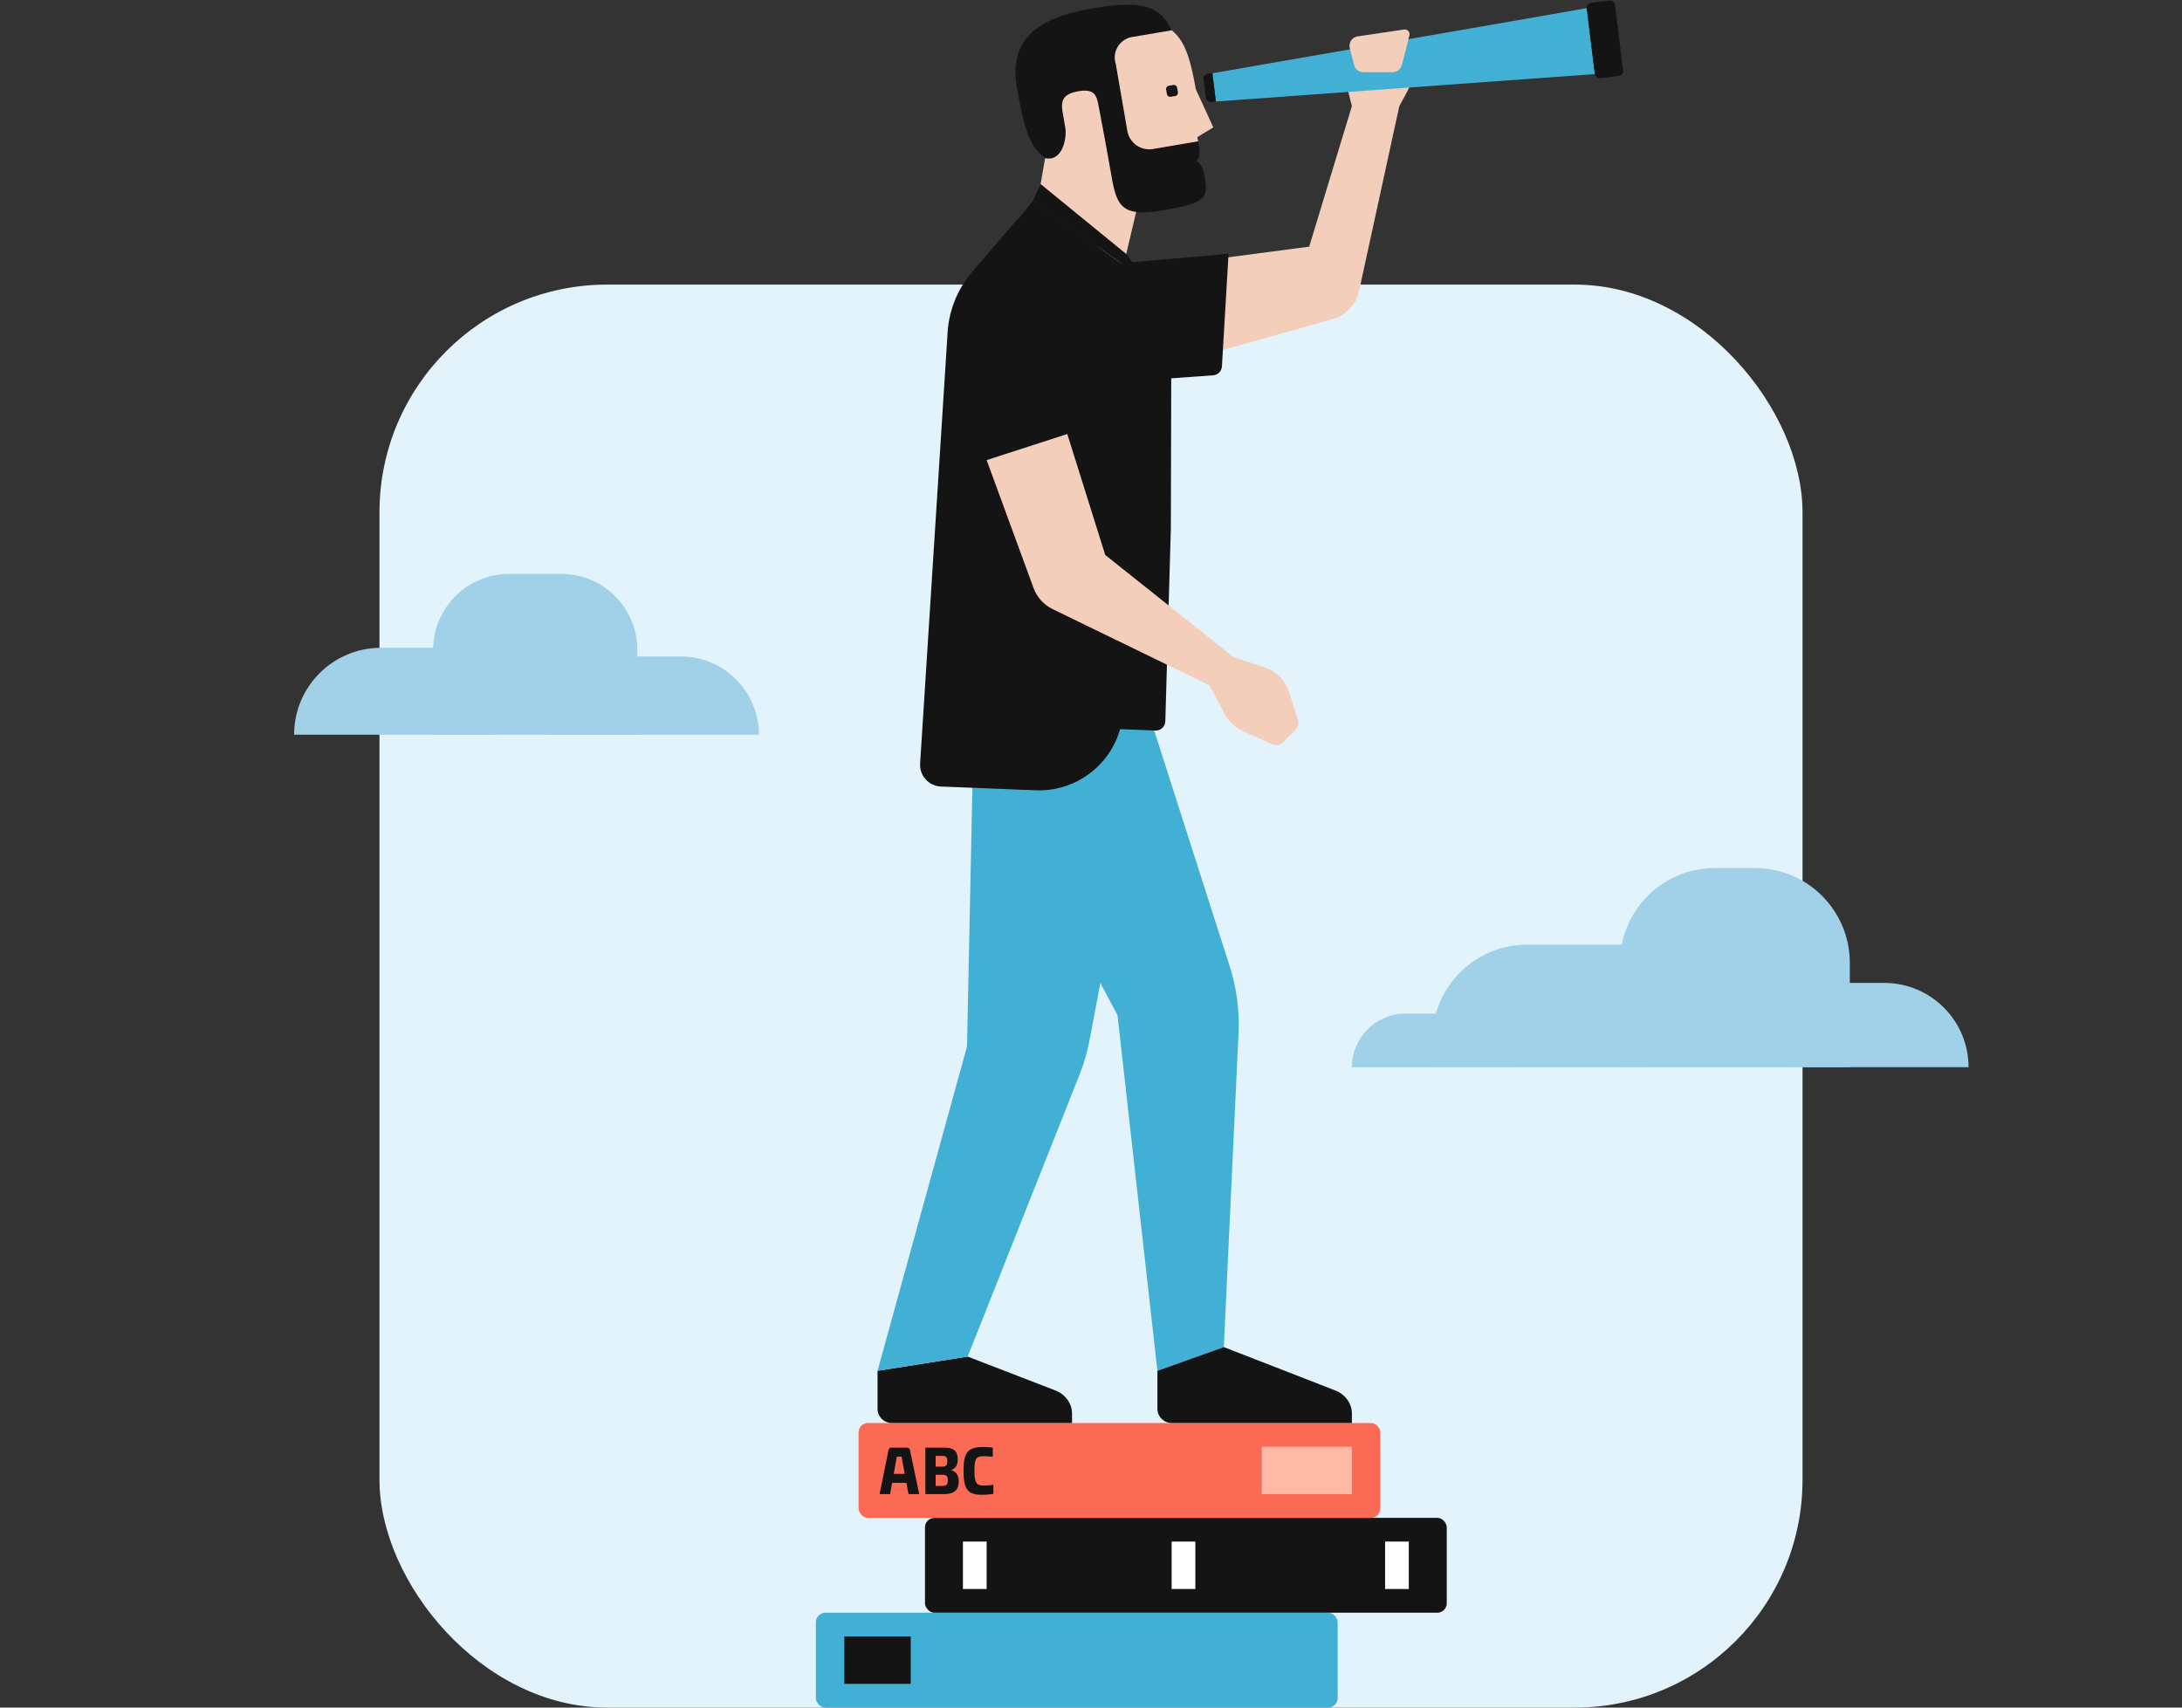
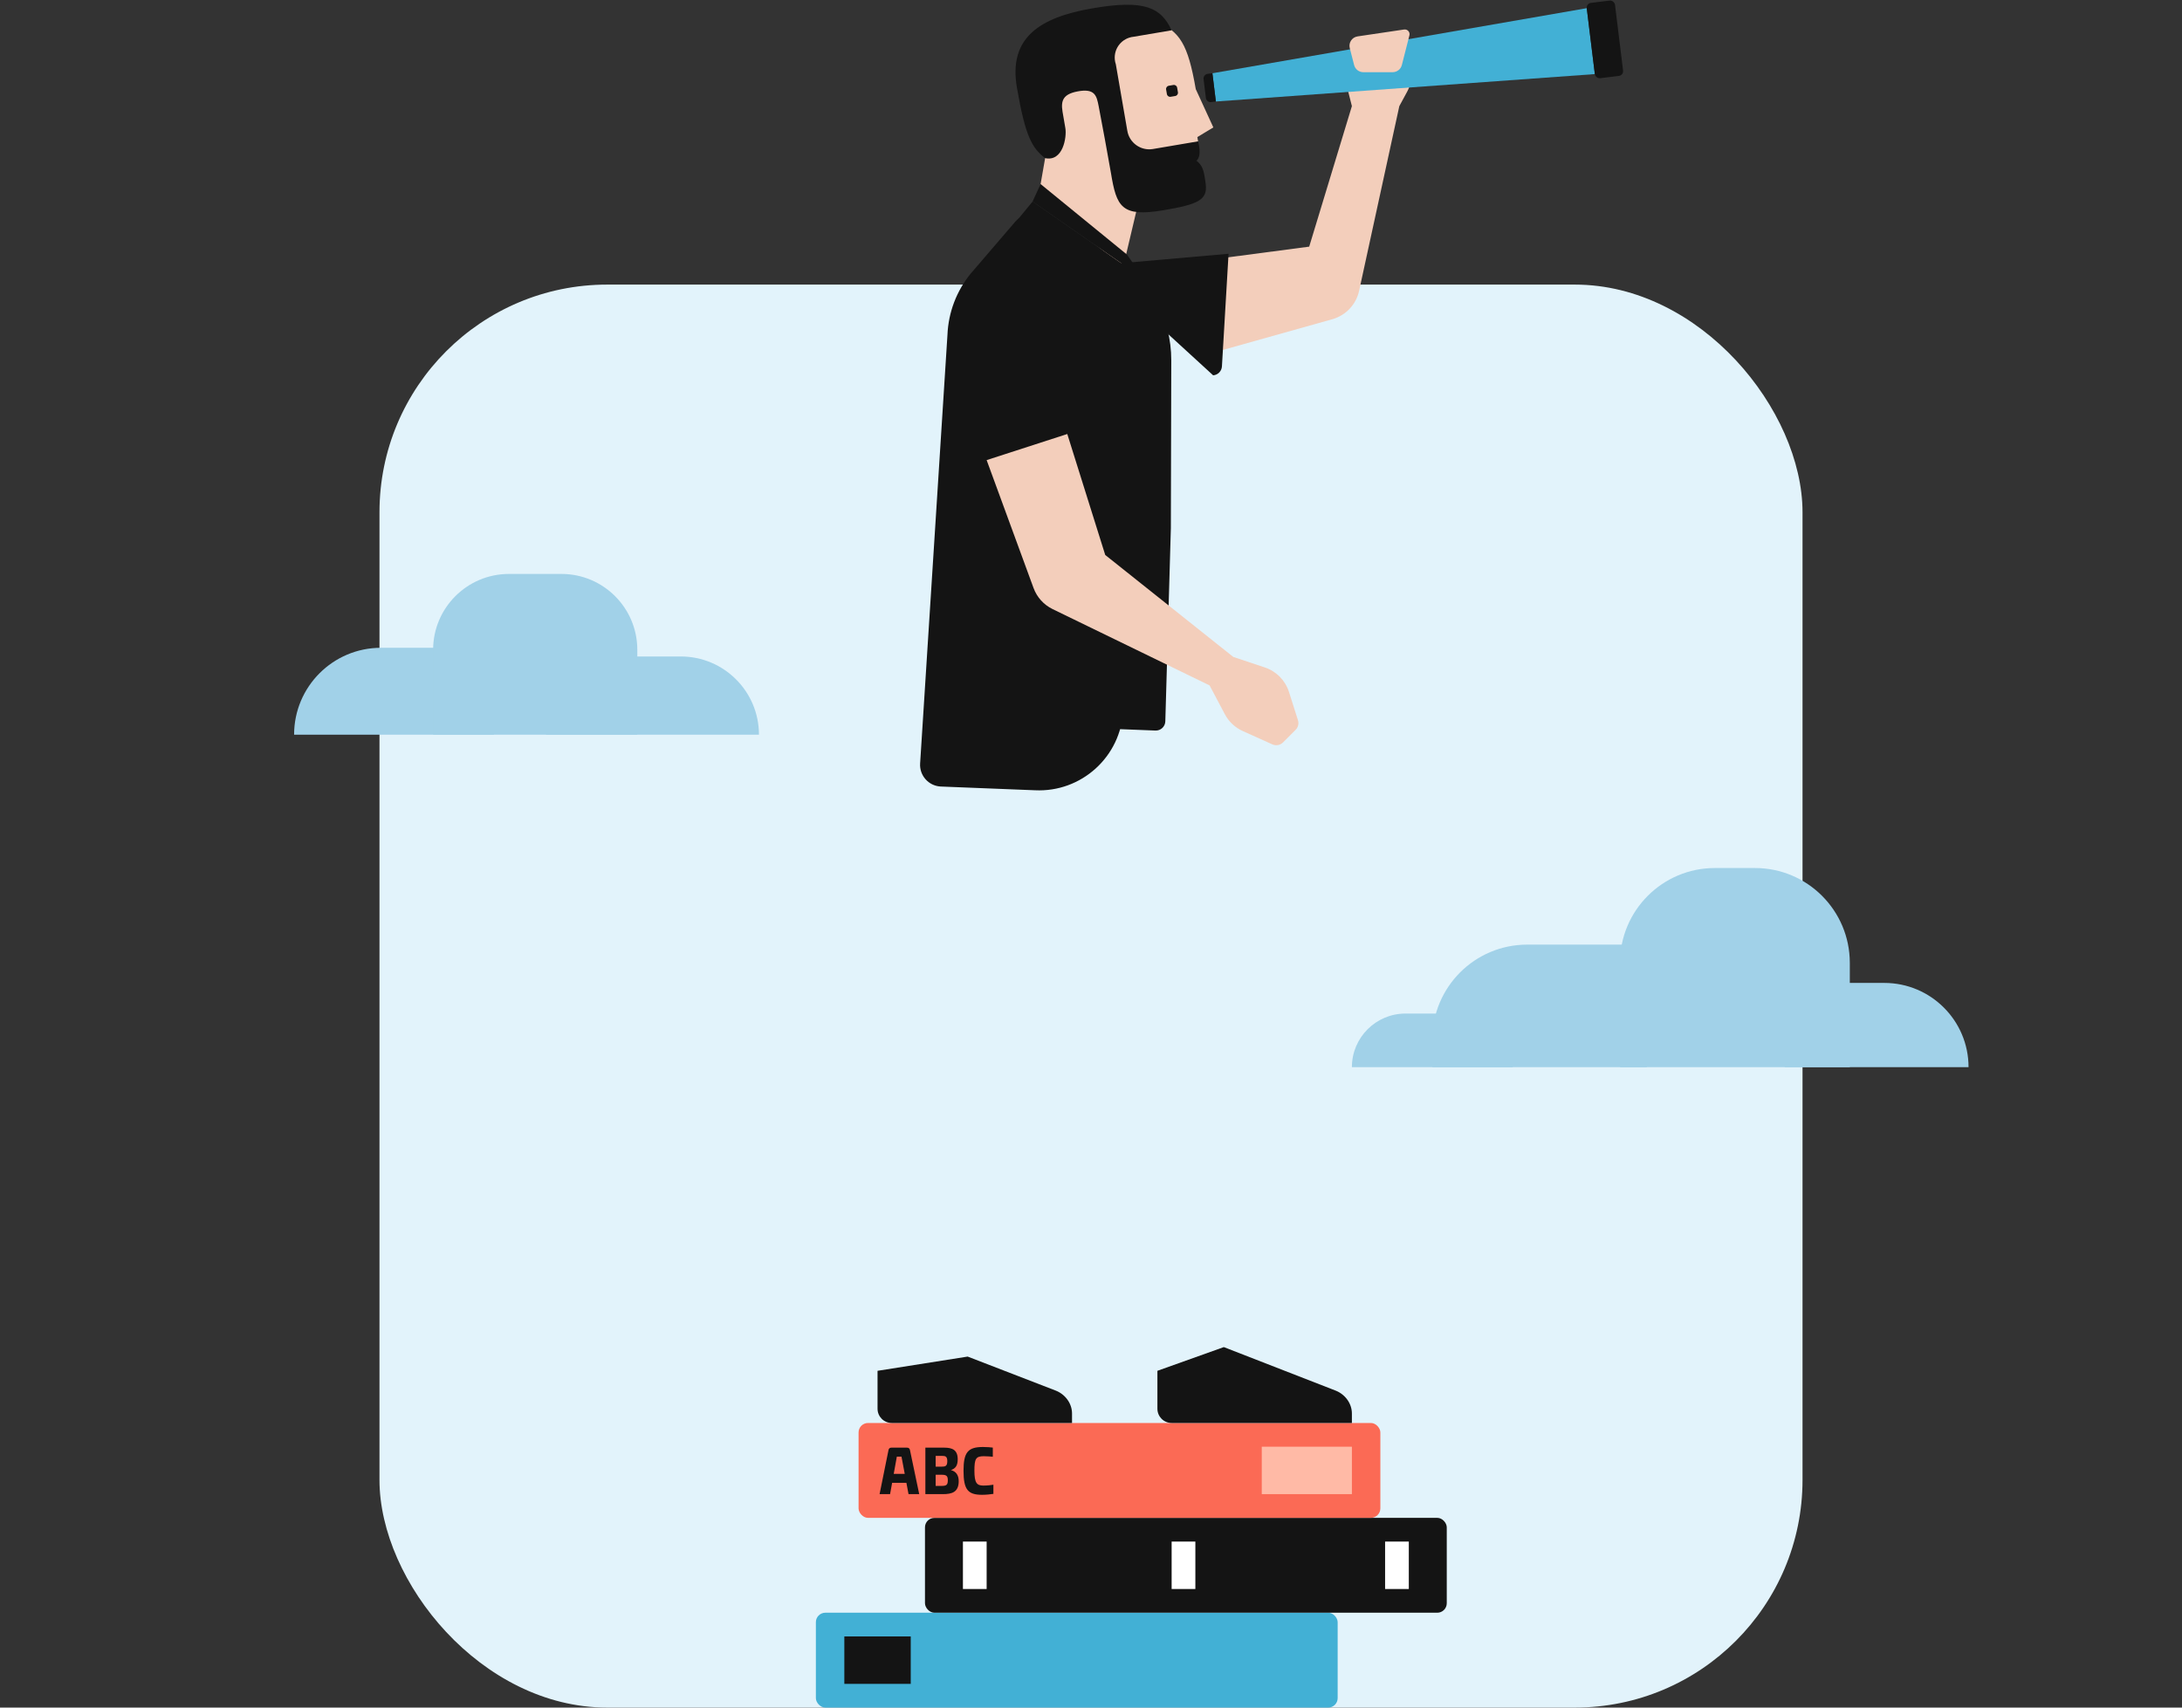
<svg xmlns="http://www.w3.org/2000/svg" width="460" height="360" viewBox="0 0 460 360" fill="none">
  <rect x="0" y="0" width="460" height="360" fill="#333333" stroke="none" />
  <rect x="80" y="60" width="300" height="300" rx="48" fill="#E2F3FB" />
  <rect x="172" y="340" width="110" height="20" rx="2" fill="#42B0D5" />
  <path d="M178 345L178 355L192 355L192 345L178 345Z" fill="#141414" />
  <rect x="195" y="320" width="110" height="20" rx="2" fill="#141414" />
  <path d="M292 325L292 335L297 335L297 325L292 325Z" fill="white" />
  <path d="M247 325L247 335L252 335L252 325L247 325Z" fill="white" />
  <path d="M203 325L203 335L208 335L208 325L203 325Z" fill="white" />
  <rect x="181" y="300" width="110" height="20" rx="2" fill="#FB6A55" />
  <path d="M266 305L266 315L285 315L285 305L266 305Z" fill="#FFBAA6" />
  <path d="M187.304 305.732C187.374 305.382 187.556 305.2 187.934 305.2H191.21C191.588 305.2 191.77 305.382 191.84 305.732L193.786 315H191.532L191.084 312.62H188.074L187.64 315H185.428L187.304 305.732ZM188.41 310.73H190.734L190.048 307.09H189.068L188.41 310.73ZM195.083 315V305.2H199.073C200.781 305.2 201.901 305.69 201.901 307.65C201.901 309.092 201.355 309.61 200.473 309.932C201.565 310.212 202.111 311.024 202.111 312.27C202.111 314.622 200.627 315 198.765 315H195.083ZM197.253 313.264H198.499C199.535 313.264 199.815 313.054 199.815 312.06C199.815 311.122 199.479 310.912 198.485 310.912H197.253V313.264ZM197.253 309.204H198.527C199.269 309.204 199.703 309.106 199.703 308.056C199.703 307.006 199.283 306.936 198.541 306.936H197.253V309.204ZM207.031 315.14C204.063 315.14 203.125 314.062 203.125 310.072C203.125 306.18 204.049 305.06 207.241 305.06C208.039 305.06 208.851 305.13 209.299 305.186V307.118C208.879 307.076 208.123 307.006 207.381 307.006C205.729 307.006 205.421 307.552 205.421 310.044C205.421 312.662 205.939 313.194 207.311 313.194C208.123 313.194 208.991 313.096 209.425 313.012V314.944C208.837 315.042 207.885 315.14 207.031 315.14Z" fill="#141414" />
  <path d="M62 154.888C62 144.771 70.201 136.57 80.318 136.57H104.131V154.888H62Z" fill="#A1D1E8" />
  <path d="M91.308 137C91.308 128.163 98.472 121 107.308 121H118.355C127.192 121 134.355 128.163 134.355 137V154.888H91.308V137Z" fill="#A1D1E8" />
  <path d="M115.121 138.402H143.514C152.619 138.402 160 145.783 160 154.888H115.121V138.402Z" fill="#A1D1E8" />
  <path d="M285 224.987C285 218.744 290.061 213.683 296.304 213.683H318.913V224.987H285Z" fill="#A1D1E8" />
  <path d="M301.957 219.149C301.957 208.104 310.911 199.149 321.957 199.149H347.174V224.988H301.957V219.149Z" fill="#A1D1E8" />
  <path d="M341.522 203C341.522 191.954 350.476 183 361.522 183H369.969C381.015 183 389.969 191.954 389.969 203V224.988H341.522V203Z" fill="#A1D1E8" />
  <path d="M376.242 207.224H397.236C407.047 207.224 415 215.177 415 224.988H376.242V207.224Z" fill="#A1D1E8" />
  <path d="M243.825 4.518C238.922 2.346 238.729 4.564 238.729 4.564L225.173 14.061L220.011 23.553L220.512 32.297L218.974 41.111L236.719 56.538L240.131 42.104L252.574 29.797L252.42 28.895L255.793 26.864L252.084 18.788C250.436 9.26 248.718 6.686 243.825 4.518Z" fill="#F3CEBB" />
  <path d="M220.295 33.333C217.61 31.164 216.2 28.995 214.38 18.458C212.561 7.921 219.232 3.669 230.269 1.761C241.474 -0.176 244.766 1.664 246.998 6.39C246.998 6.39 241.98 7.23 238.969 7.751C236.544 7.999 234.777 10.165 235.024 12.59C235.058 12.921 235.129 13.247 235.236 13.562L237.65 27.527C238.056 30.084 240.462 31.828 243.02 31.422C243.061 31.417 243.101 31.409 243.142 31.401C247.298 30.684 252.577 29.798 252.577 29.798C252.577 29.798 253.471 32.864 252.238 33.872C253.481 34.915 253.802 35.734 254.182 38.805C254.602 42.173 252.553 43.096 245.249 44.326C236.435 45.807 235.382 43.635 234.206 36.477C233.833 34.206 231.972 24.159 231.599 22.3C231.184 20.241 230.859 18.544 227.105 19.284C224.216 19.855 223.598 21.119 223.997 23.533C224.023 23.698 224.571 26.87 224.597 27.029C224.91 28.867 224.12 34.177 220.295 33.333Z" fill="#141414" />
  <path d="M257 54.5L276 52L285 22.372L283.942 18.209C283.346 15.864 283.844 13.375 285.296 11.439L286 10.5L295.5 10L296.162 10.946C297.901 13.43 298.086 16.684 296.64 19.349L295 22.372C293.48 29.307 288.645 51.534 286.52 61.31C285.89 64.204 283.718 66.5 280.867 67.301L257 74V54.5Z" fill="#F3CEBB" />
  <path d="M247.767 20.237L246.794 20.404C246.422 20.469 246.067 20.219 246.002 19.846L245.835 18.874C245.77 18.501 246.02 18.147 246.393 18.081L247.365 17.915C247.738 17.849 248.093 18.1 248.158 18.473L248.325 19.445C248.392 19.82 248.142 20.175 247.767 20.237Z" fill="#141414" />
-   <path d="M203 153L235.587 214.013L244 289L258 284L261.104 217.79C261.328 213.025 260.697 208.259 259.242 203.716L243 153H203Z" fill="#42B0D5" />
  <path d="M185 289C185 289 185 291.598 185 296.997C185 298.654 186.343 300 188 300H226V298C226 295.855 224.539 293.925 222.534 293.159L204 286L185 289Z" fill="#141414" />
  <path d="M244 289C244 289 244 291.598 244 296.997C244 298.654 245.343 300 247 300H285V298C285 295.855 283.539 293.925 281.534 293.159L258 284L244 289Z" fill="#141414" />
-   <path d="M203 152L205 166L203.861 220.632L185 289L204 286L227.583 226.572C228.525 224.196 229.238 221.735 229.711 219.224L242 154L203 152Z" fill="#42B0D5" />
  <path d="M241.239 58.868L217.685 42.487L219.375 38.806L237.579 53.67" fill="#141414" />
  <path d="M243.589 154.017C244.701 154.061 245.635 153.188 245.667 152.076L246.836 111.349L246.924 75.991C246.935 71.536 245.811 67.154 243.658 63.254L241.239 58.872L217.688 42.49L204.588 58.395C201.898 61.526 200.383 65.496 200.303 69.623L198.053 152.227L243.589 154.017Z" fill="#141414" />
  <path d="M218.186 166.607C227.988 167.082 236.317 159.519 236.791 149.72C236.804 149.459 236.81 149.196 236.812 148.933L236.963 111.349L238.23 78.664C238.447 72.48 236.468 66.419 232.649 61.552L221.129 46.873C219.568 44.884 216.69 44.537 214.701 46.099C214.466 46.284 214.25 46.489 214.054 46.716L204.648 57.668C201.658 61.325 199.935 65.856 199.74 70.577L193.976 160.956C193.814 163.479 195.73 165.656 198.254 165.815C198.29 165.817 198.327 165.82 198.363 165.82L218.186 166.607Z" fill="#141414" />
  <path d="M217.889 123.97L208 97L225 91.5L233 117L260 138.5L266.64 140.713C269.066 141.522 270.958 143.441 271.734 145.877L273.631 151.84C273.858 152.553 273.668 153.332 273.139 153.861L270.476 156.524C269.889 157.111 268.999 157.275 268.241 156.934L262.003 154.126C260.381 153.396 259.048 152.146 258.216 150.574L255 144.5L221.902 128.411C220.04 127.506 218.602 125.914 217.889 123.97Z" fill="#F3CEBB" />
  <path d="M255.594 15.444L334.511 1.724L336.217 15.62L256.326 21.399L255.594 15.444Z" fill="#42B0D5" />
  <rect x="334.389" y="0.731" width="6" height="16" rx="1" transform="rotate(-7 334.389 0.731)" fill="#141414" />
  <path d="M253.731 16.68C253.664 16.132 254.054 15.633 254.602 15.566L255.594 15.444L256.326 21.399L255.333 21.521C254.785 21.588 254.286 21.198 254.219 20.65L253.731 16.68Z" fill="#141414" />
  <path d="M285.471 13.717L284.553 10.151C284.258 9.001 285.023 7.848 286.197 7.674L296.013 6.22C296.72 6.116 297.305 6.764 297.128 7.457L295.532 13.713C295.306 14.599 294.509 15.219 293.594 15.219H287.407C286.495 15.219 285.698 14.601 285.471 13.717Z" fill="#F3CEBB" />
-   <path d="M230.5 56L259 53.5L257.603 77.248C257.544 78.25 256.751 79.053 255.749 79.125L229.5 81L230.5 56Z" fill="#141414" />
+   <path d="M230.5 56L259 53.5L257.603 77.248C257.544 78.25 256.751 79.053 255.749 79.125L230.5 56Z" fill="#141414" />
</svg>